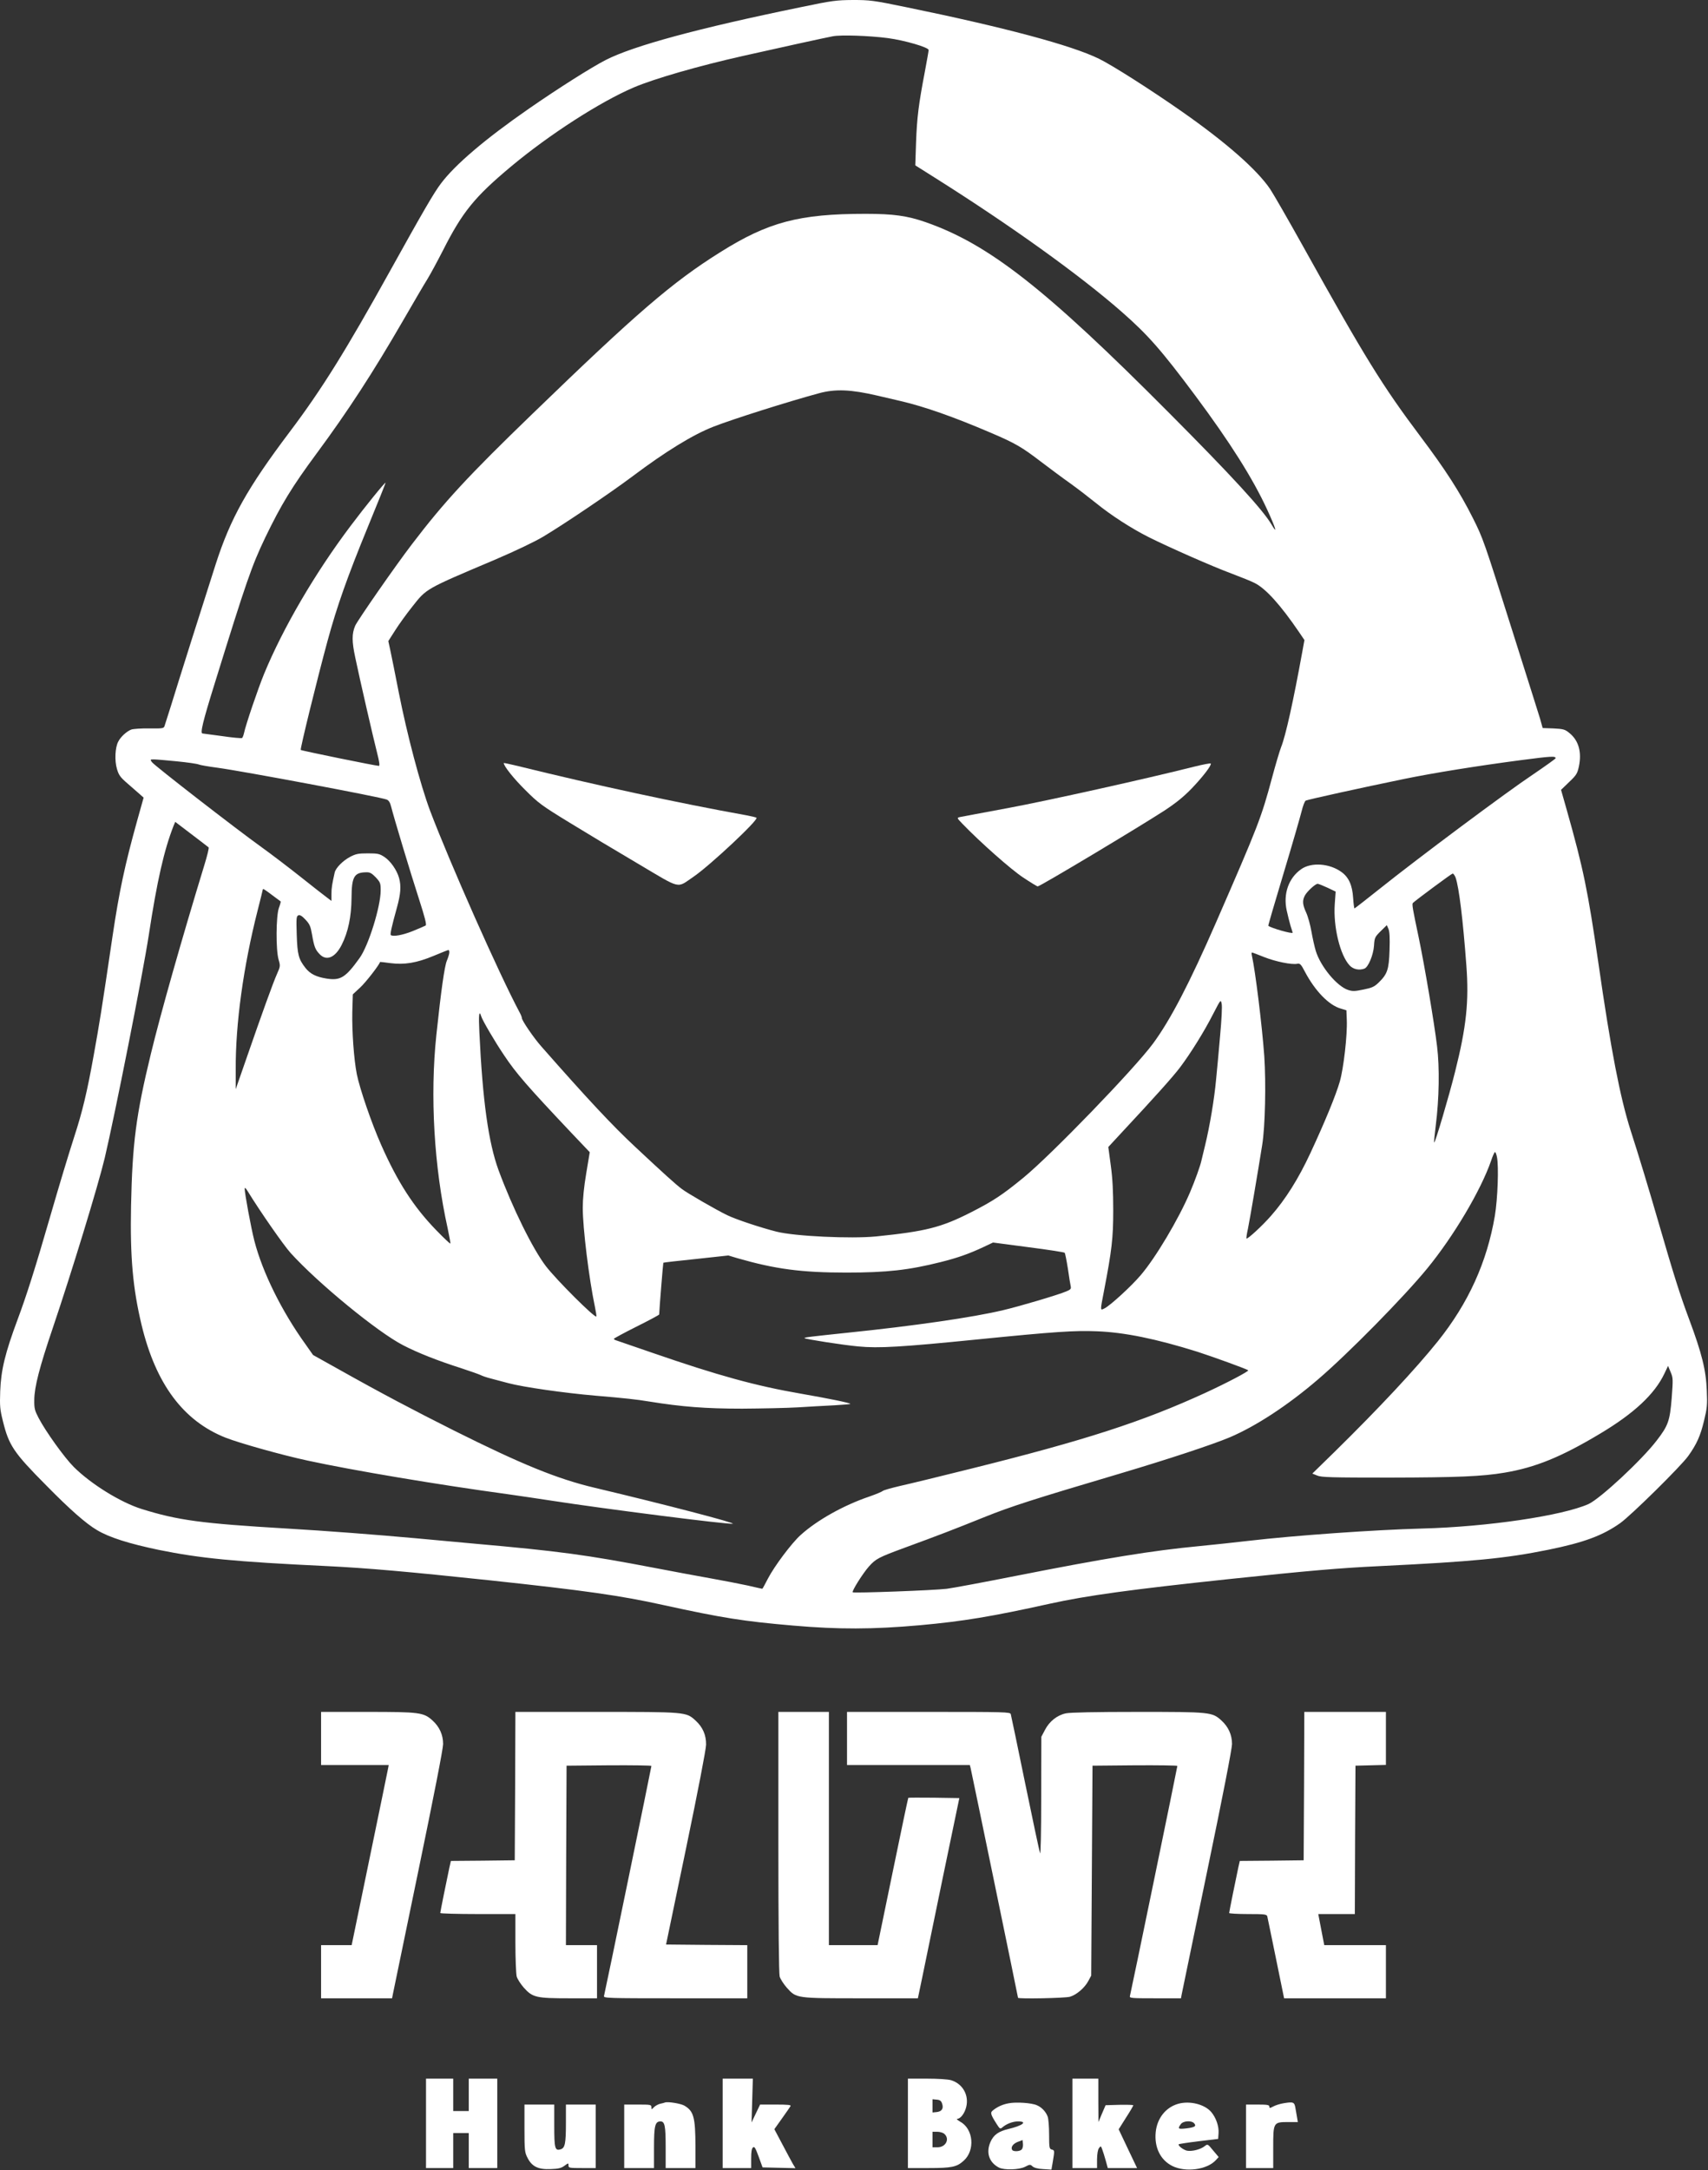
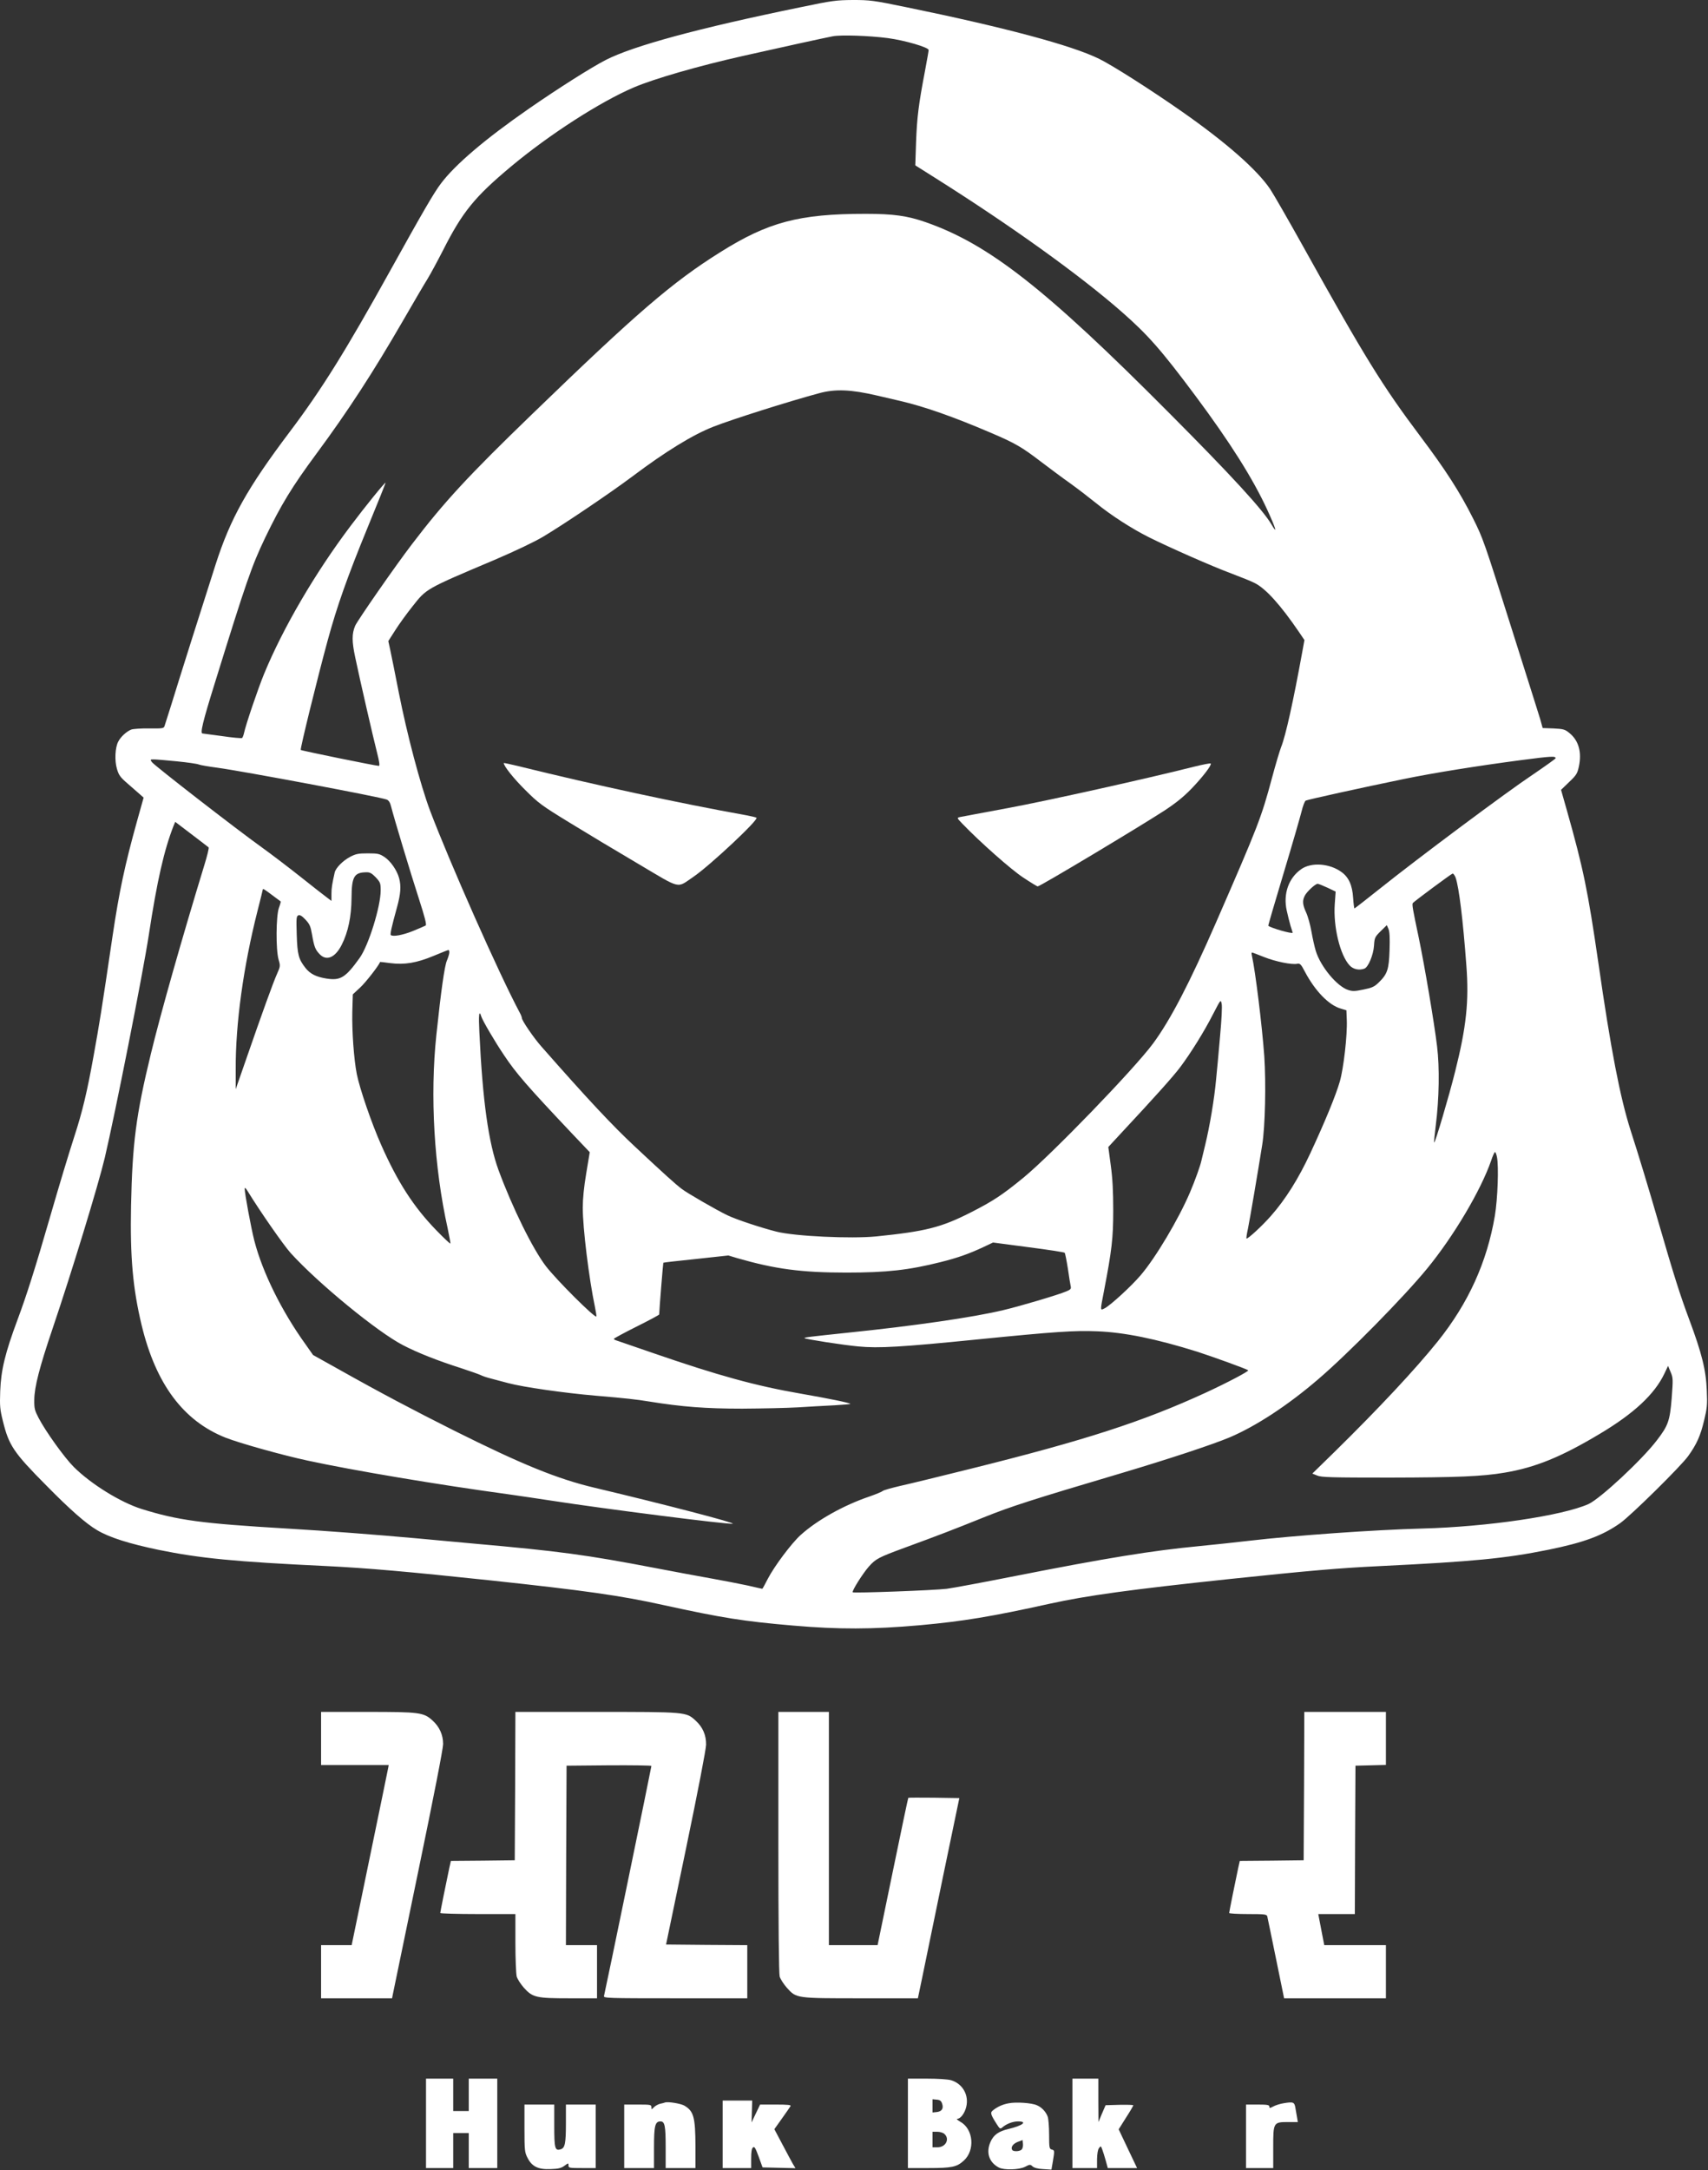
<svg xmlns="http://www.w3.org/2000/svg" width="1758" height="2233" viewBox="0 0 1758 2233" fill="none">
  <rect x="0" y="0" width="1758" height="2233" fill="#333333" stroke="none" />
  <path d="M824.485 7.333C718.485 29.067 651.685 47.2 623.152 61.867C608.485 69.467 575.285 90.4 544.485 111.733C499.285 143.067 468.485 169.333 453.952 188.667C446.619 198.267 435.285 217.867 401.152 279.333C356.085 360.533 331.152 400.667 298.352 444.133C254.619 502.133 237.285 533.067 221.952 580.667C210.352 616.667 182.619 704.4 175.819 726.667C172.752 736.534 169.819 745.734 169.285 747.2C168.485 749.467 166.885 749.6 153.685 749.467C145.552 749.334 137.285 749.867 135.019 750.667C130.352 752.534 124.219 758 121.685 763.067C118.485 769.067 117.819 782.4 120.352 791.067C122.219 797.467 123.685 799.6 131.419 806.267C136.219 810.534 141.952 815.467 144.085 817.334L147.819 820.667L141.285 844C128.485 890 122.752 916.8 115.819 963.334C104.352 1041.07 102.352 1053.07 96.352 1086.27C89.686 1123.47 84.752 1144 76.486 1169.33C69.819 1190.13 61.819 1216.53 51.152 1253.33C36.352 1304.53 27.285 1333.07 18.219 1357.33C5.285 1392 1.019 1409.6 0.219 1431.33C-0.315 1446.67 -0.048 1450.13 3.019 1462.27C9.152 1487.2 13.952 1494.4 47.685 1528.4C71.952 1553.07 88.486 1567.6 99.819 1574.27C112.485 1581.87 132.885 1588.27 163.552 1594.67C206.219 1603.33 241.285 1606.8 336.752 1611.33C377.952 1613.33 420.219 1617.07 504.485 1626C601.552 1636.4 638.619 1641.6 682.485 1651.33C743.552 1664.67 765.152 1668.13 816.485 1672.53C863.019 1676.53 897.952 1676.53 947.152 1672.13C991.152 1668.13 1020.35 1663.33 1080.62 1650C1118.75 1641.6 1164.49 1635.33 1265.15 1624.67C1347.82 1616 1378.22 1613.33 1420.09 1611.33C1516.09 1606.67 1549.42 1603.47 1593.55 1594.53C1630.22 1587.07 1649.42 1580 1667.69 1567.07C1678.89 1559.07 1730.22 1508.53 1737.69 1498C1746.35 1485.87 1750.22 1477.33 1753.95 1461.6C1757.02 1449.07 1757.42 1445.33 1756.75 1430.67C1755.95 1409.87 1751.82 1392.8 1738.62 1357.47C1729.02 1331.73 1722.89 1312.27 1707.15 1258C1697.29 1223.87 1686.35 1187.73 1678.35 1163.07C1667.55 1129.2 1657.95 1079.87 1645.15 990.667C1634.35 916.4 1629.69 893.6 1612.62 833.334L1606.75 812.667L1615.02 804.667C1622.62 797.467 1623.55 795.867 1625.15 788.4C1628.22 773.6 1624.75 761.734 1615.29 754.134C1610.75 750.4 1609.15 750 1599.02 749.467L1587.82 749.067L1585.15 739.467C1583.55 734.267 1579.95 722.8 1577.15 714C1574.35 705.2 1565.02 675.734 1556.49 648.667C1527.42 556.534 1526.49 553.867 1515.82 532.667C1502.62 506.4 1487.82 483.333 1462.22 449.333C1422.75 396.8 1404.89 367.867 1341.15 253.333C1326.22 226.533 1311.02 200.133 1307.42 194.667C1293.95 174.667 1261.95 146.533 1216.35 114.667C1184.09 92.133 1145.15 67.333 1131.29 60.533C1102.89 46.533 1033.29 28 931.819 7.2C898.752 0.4 895.419 0 877.819 0C860.619 0.133 856.485 0.667 824.485 7.333ZM913.819 39.2C930.885 41.467 955.819 48.667 955.819 51.467C955.819 52.4 954.085 62.267 951.952 73.6C945.552 107.067 943.819 120.8 942.885 146.133L942.085 170.133L961.952 182.667C1040.09 231.867 1111.29 282.933 1154.49 320.8C1181.55 344.533 1195.29 360.133 1230.49 407.333C1266.09 455.2 1289.55 492.267 1304.49 524.8C1313.42 544.267 1315.15 550.667 1308.62 539.467C1299.82 524.533 1267.82 489.6 1203.55 425.067C1075.95 296.8 1017.69 251.2 952.619 228.533C933.819 222 919.419 220 890.885 220C822.619 220 790.752 228.4 741.152 259.6C691.952 290.4 655.019 322.267 548.352 425.467C481.819 489.733 457.285 516.267 423.952 560C407.285 581.733 367.819 638.534 365.552 643.867C362.085 652.134 362.085 659.867 365.685 676.667C370.352 699.067 384.219 759.334 388.219 774.934C390.485 783.734 391.019 788 389.952 788C386.885 788 310.352 772.4 309.552 771.6C308.752 770.667 326.485 698.534 337.152 659.334C346.885 623.6 357.419 593.867 378.352 542.8C388.752 517.6 397.019 496.8 396.885 496.667C396.219 496 375.819 521.2 360.885 541.067C324.219 589.733 291.285 646.134 271.819 693.334C265.419 708.934 252.885 745.867 251.152 754.267C250.619 756.667 249.685 758.934 249.152 759.334C248.485 759.734 239.152 758.934 228.485 757.334C217.952 755.867 208.885 754.667 208.485 754.667C205.819 754.667 208.619 742.8 221.152 702.667C253.685 597.734 259.019 582.4 272.885 553.333C289.419 519.067 300.485 500.933 325.819 466.667C357.952 423.2 383.685 383.733 415.152 329.333C425.552 311.333 436.619 292.4 439.819 287.333C443.019 282.133 450.219 268.8 455.952 257.6C475.952 218.133 488.352 202.8 525.819 171.467C565.419 138.4 617.419 104.933 652.219 90C673.152 81.067 718.752 67.867 765.152 57.467C798.752 49.867 851.152 38.4 857.152 37.333C865.285 35.733 894.352 36.667 913.819 39.2ZM903.152 407.067C914.219 409.6 925.019 412.133 927.152 412.667C951.685 418.4 981.685 428.933 1019.95 445.333C1045.29 456.133 1051.95 460.133 1071.82 475.333C1081.02 482.267 1094.35 492.267 1101.42 497.2C1108.49 502.267 1120.49 511.467 1128.09 517.6C1143.69 530.267 1164.35 543.6 1182.35 552.667C1203.42 563.2 1247.55 582.667 1267.29 590C1277.55 593.867 1288.49 598.267 1291.42 599.867C1302.89 605.6 1318.09 622.534 1337.02 650.267L1342.62 658.534L1340.49 670.267C1331.02 722.267 1323.29 757.067 1318.62 768.667C1317.15 772.4 1312.89 786.667 1309.15 800.667C1298.22 841.334 1295.15 849.334 1251.82 948.667C1224.35 1011.6 1204.75 1049.33 1186.75 1073.73C1167.42 1099.87 1082.89 1187.33 1053.82 1211.33C1031.69 1229.47 1022.22 1235.73 998.885 1247.6C968.619 1262.93 952.752 1266.93 901.819 1272.13C875.952 1274.67 818.085 1272 799.152 1267.2C782.885 1263.07 757.552 1254.67 748.485 1250.27C737.419 1244.93 707.552 1227.73 701.819 1223.33C695.552 1218.67 682.619 1206.93 653.952 1180.13C630.619 1158.4 605.019 1131.07 557.285 1076.8C549.552 1068.13 537.152 1050 537.152 1047.47C537.152 1046.67 536.219 1044.13 535.019 1042C513.819 1002.4 463.285 888.4 442.619 834C432.619 807.2 419.019 756 410.352 712C406.752 693.334 402.752 673.867 401.685 668.8L399.685 659.6L406.752 648.534C410.619 642.4 418.619 631.334 424.485 624C439.152 605.467 437.285 606.4 509.152 576C530.619 566.8 550.219 557.467 559.152 552.133C581.419 538.8 628.752 506.8 651.152 490C685.419 464.267 713.285 447.2 734.485 438.933C754.352 431.2 810.752 413.333 842.752 404.667C859.819 400 875.685 400.667 903.152 407.067ZM1601.15 780.134C1601.15 780.667 1590.49 788.267 1577.55 797.067C1550.89 814.8 1459.69 882.8 1420.49 914.134C1406.22 925.467 1394.49 934.667 1394.09 934.667C1393.82 934.667 1393.15 929.867 1392.75 924C1391.95 910.8 1388.22 902.534 1380.75 897.2C1368.49 888.267 1349.69 886.934 1339.29 894.267C1326.35 903.334 1320.62 919.6 1324.35 936.667C1325.42 941.734 1327.29 948.934 1328.35 952.667C1329.55 956.267 1330.49 959.467 1330.49 959.6C1330.49 961.2 1308.75 955.067 1305.42 952.534C1305.15 952.4 1312.22 928.134 1321.15 898.534C1330.09 868.934 1338.35 840.134 1339.69 834.8C1341.02 829.334 1342.89 824.267 1343.95 823.734C1345.95 822.667 1401.69 810.4 1445.15 801.467C1476.35 795.067 1520.75 788 1565.15 782.134C1596.89 778 1601.15 777.734 1601.15 780.134ZM182.219 783.334C193.019 784.4 203.019 785.867 204.485 786.534C205.952 787.2 214.485 788.667 223.552 789.867C249.419 793.334 391.552 820 398.085 822.667C400.085 823.467 401.552 825.734 402.485 829.6C405.285 840.8 422.619 898.4 431.152 924.667C437.419 944.134 439.285 951.467 438.085 952.267C437.152 952.8 431.285 955.334 424.752 958C414.485 962.134 404.219 964 402.219 962C401.419 961.2 403.152 953.2 408.485 934C412.485 919.6 413.019 911.6 410.752 903.334C408.485 895.2 401.952 885.867 395.685 881.734C390.619 878.4 388.885 878 378.619 878C368.752 878 366.219 878.534 360.352 881.6C353.019 885.467 345.552 892.934 344.485 897.734C341.819 909.734 341.152 913.467 341.152 919.867V926.934L336.219 923.2C333.419 921.2 321.285 911.6 309.152 902C297.019 892.4 279.019 878.667 269.152 871.6C243.285 853.067 158.619 787.467 156.352 784.134C154.485 781.467 154.485 781.334 158.485 781.334C160.752 781.334 171.419 782.267 182.219 783.334ZM214.752 871.867C215.285 872.267 213.285 880.534 210.352 890C186.885 966.8 165.285 1042.93 155.285 1084.27C139.952 1147.33 136.219 1176.53 134.885 1240.67C133.819 1293.73 136.752 1325.87 145.819 1363.6C160.485 1424.13 188.752 1462 232.219 1479.2C246.485 1484.8 290.085 1497.07 316.752 1502.8C363.552 1512.93 451.019 1527.6 522.485 1537.33C533.819 1538.93 554.619 1542 568.485 1544.13C620.885 1552.27 749.552 1568.67 754.219 1567.73C757.819 1567.07 684.885 1548 611.819 1530.67C573.685 1521.6 537.285 1506.8 467.819 1472.13C426.085 1451.2 391.685 1433.07 348.752 1408.93L322.219 1394.13L314.619 1383.33C290.085 1349.33 270.219 1309.2 261.819 1276.67C258.485 1263.87 251.819 1227.6 251.819 1222.93C251.819 1221.6 253.019 1222.4 254.752 1225.33C267.685 1246.4 291.819 1281.07 299.152 1289.2C327.419 1320.4 388.619 1370.53 414.752 1384C429.819 1391.87 450.885 1400.13 474.752 1407.73C484.085 1410.8 493.152 1414 494.752 1414.8C496.485 1415.73 500.885 1417.2 504.485 1418.13C508.219 1419.07 516.619 1421.33 523.152 1423.07C538.619 1427.2 580.619 1433.2 613.152 1436C643.285 1438.53 655.285 1439.87 668.219 1442C701.952 1447.47 726.619 1449.33 763.819 1449.33C783.952 1449.2 809.819 1448.67 821.152 1448C832.485 1447.33 849.419 1446.27 858.885 1445.87C868.219 1445.33 875.552 1444.67 875.285 1444.4C874.219 1443.2 852.219 1438.8 824.752 1434C777.685 1425.87 739.419 1415.33 671.819 1392C652.352 1385.33 635.419 1379.47 634.219 1379.07C632.885 1378.67 631.819 1378 631.819 1377.47C631.819 1377.07 642.352 1371.33 655.152 1364.93C667.952 1358.53 678.485 1352.93 678.485 1352.4C678.619 1346.8 682.485 1299.6 682.752 1299.2C683.019 1298.93 698.219 1297.2 716.485 1295.33L749.685 1291.73L759.019 1294.53C797.952 1305.73 824.752 1309.33 871.152 1309.33C912.619 1309.33 935.285 1306.8 968.219 1298.53C985.685 1294.13 996.752 1290.27 1011.95 1283.2L1022.09 1278.4L1058.49 1283.2C1078.49 1285.73 1095.29 1288.4 1095.82 1288.93C1096.35 1289.47 1097.82 1296.93 1099.15 1305.33C1100.35 1313.73 1101.69 1322 1102.09 1323.6C1102.62 1326 1101.82 1326.93 1097.55 1328.67C1089.55 1332.13 1050.09 1343.87 1032.49 1348C1001.95 1355.33 940.219 1364.27 872.485 1371.2C833.285 1375.33 827.419 1376 828.085 1376.8C829.285 1377.87 867.552 1383.87 883.552 1385.33C904.352 1387.33 927.552 1386 1007.15 1378C1085.95 1370.13 1105.95 1368.8 1129.02 1369.73C1157.29 1370.8 1189.95 1377.47 1232.49 1390.8C1248.62 1396 1283.55 1408.67 1284.75 1409.87C1285.69 1410.8 1263.15 1422.67 1240.62 1433.07C1176.09 1462.67 1117.55 1481.73 998.485 1511.33C968.085 1518.93 935.685 1526.8 926.619 1528.8C917.552 1530.93 909.419 1533.2 908.619 1534C907.819 1534.8 901.419 1537.47 894.485 1539.87C868.219 1548.8 840.885 1564.13 824.085 1579.33C814.885 1587.6 797.152 1611.2 790.352 1624.27C787.419 1630 784.885 1634.67 784.619 1634.67C784.352 1634.67 777.685 1633.2 769.685 1631.33C761.685 1629.6 744.619 1626.27 731.819 1624C719.019 1621.73 693.152 1616.93 674.485 1613.33C603.419 1599.73 576.085 1596 487.152 1588.13C470.352 1586.53 443.552 1584.13 427.819 1582.67C388.085 1579.07 336.219 1575.07 295.152 1572.67C207.285 1567.47 183.285 1564.27 145.685 1552.53C124.085 1545.73 93.819 1527.07 75.952 1509.33C66.352 1499.73 47.152 1473.07 39.685 1458.8C35.685 1451.07 35.152 1449.07 35.285 1440.13C35.419 1426.93 40.619 1406.8 54.219 1366.67C73.686 1309.2 101.019 1219.87 107.819 1191.33C118.352 1146.67 146.885 1002.8 153.152 962C161.685 906 168.885 874.667 178.619 849.734L180.352 845.6L197.019 858.267C206.219 865.334 214.219 871.334 214.752 871.867ZM386.752 902.667C391.419 907.734 391.819 908.667 391.819 916.134C391.819 932.667 379.285 973.067 370.085 985.734C355.552 1006 350.352 1009.07 335.952 1006.8C325.285 1005.07 319.285 1002 314.485 996C307.285 986.8 306.085 982.267 305.419 961.734C304.885 944.534 305.019 942.667 307.152 941.734C308.885 941.2 310.885 942.4 314.485 946.267C318.752 950.8 319.685 953.067 321.152 961.467C323.285 973.867 324.485 977.067 328.885 981.6C335.952 989.2 345.019 985.334 351.685 972.134C358.352 959.067 361.685 942.934 361.819 923.867C361.952 902 364.485 897.6 377.019 897.467C380.619 897.334 382.619 898.4 386.752 902.667ZM1498.22 902.934C1501.69 912.8 1505.82 946.4 1509.29 993.334C1512.09 1030.4 1509.29 1056.53 1497.69 1102.67C1491.42 1127.87 1477.02 1176.4 1476.22 1175.47C1475.82 1175.2 1476.62 1167.2 1477.82 1157.73C1481.29 1130.27 1481.82 1098.53 1479.15 1076.67C1476.22 1052.13 1466.35 994 1460.35 965.067C1454.09 935.467 1453.15 930.267 1454.22 929.067C1456.89 926.4 1494.09 898.8 1495.15 898.8C1495.95 898.667 1497.29 900.667 1498.22 902.934ZM1366.35 913.334L1374.75 917.334L1373.82 930.4C1372.22 953.6 1379.29 982.8 1389.15 993.334C1392.89 997.334 1399.02 998.667 1404.49 996.534C1408.35 994.934 1413.55 982.667 1414.22 973.067C1414.75 964.667 1415.15 964 1421.15 958L1427.42 951.867L1429.15 955.867C1430.35 958.8 1430.62 965.334 1430.22 977.6C1429.55 997.6 1428.09 1002.13 1418.89 1011.07C1414.49 1015.33 1411.95 1016.4 1403.29 1018.13C1394.35 1020 1392.09 1020 1387.55 1018.53C1376.09 1014.8 1359.29 994.534 1354.35 978.534C1353.02 974.267 1351.02 965.2 1349.82 958.4C1348.62 951.6 1346.22 942.8 1344.35 938.8C1340.62 930.667 1340.35 926.667 1343.02 921.467C1345.29 917.2 1353.82 909.334 1356.22 909.334C1357.15 909.334 1361.69 911.2 1366.35 913.334ZM280.085 920.934C284.752 924.4 288.619 927.334 288.885 927.467C289.152 927.6 288.352 930.667 287.019 934.267C284.085 942.667 283.819 977.2 286.752 987.334C288.619 993.734 288.619 994.267 285.019 1002.27C281.019 1011.33 270.085 1041.47 253.285 1090L242.619 1120.67V1100.53C242.352 1053.33 250.485 994.534 265.152 936.8C268.085 925.334 270.485 915.6 270.485 915.2C270.485 914 272.219 914.934 280.085 920.934ZM462.485 979.867C462.485 981.334 461.285 985.2 459.952 988.4C457.552 993.867 453.952 1019.47 449.152 1064.67C442.485 1127.47 446.752 1200.67 460.752 1263.73C462.485 1272.13 463.819 1279.07 463.552 1279.47C463.152 1279.73 456.619 1273.6 449.019 1265.73C425.685 1241.73 409.152 1216 392.352 1178C382.352 1155.47 370.352 1120.4 367.285 1105.33C364.219 1089.87 362.219 1061.2 362.619 1041.2L363.152 1023.07L370.619 1016.13C376.219 1011.07 390.619 992.534 391.152 989.734C391.152 989.6 395.952 990.134 401.685 990.934C416.219 992.8 428.752 990.8 446.352 983.467C454.085 980.267 460.885 977.467 461.552 977.467C462.085 977.334 462.485 978.534 462.485 979.867ZM1301.02 984.667C1312.75 989.334 1329.55 992.8 1335.29 991.6C1338.09 991.067 1339.15 992.134 1343.15 999.867C1353.69 1019.73 1367.82 1034.27 1380.09 1037.73L1385.82 1039.47L1386.22 1049.33C1386.89 1064.93 1382.89 1099.47 1379.02 1112.8C1374.89 1127.07 1363.95 1153.73 1348.75 1186.4C1336.35 1213.07 1323.02 1234.13 1308.22 1250.93C1299.15 1261.33 1283.95 1275.2 1283.02 1274.27C1282.62 1274 1283.29 1269.47 1284.49 1264.13C1286.35 1255.07 1294.62 1206.53 1299.15 1178C1302.22 1159.07 1303.15 1114.53 1301.29 1086.67C1299.02 1055.47 1292.22 999.734 1288.49 982.934C1288.09 981.334 1288.22 980 1288.62 980C1289.15 980 1294.62 982.134 1301.02 984.667ZM1255.82 1065.73C1254.49 1081.2 1252.62 1101.47 1251.69 1110.67C1249.95 1130.13 1245.15 1158.93 1240.35 1178.53C1238.49 1186.13 1236.75 1193.33 1236.49 1194.53C1235.55 1199.07 1230.09 1214.53 1224.89 1226.67C1213.15 1254.27 1189.42 1294.13 1174.09 1312C1164.35 1323.47 1143.02 1342.93 1137.15 1346C1132.22 1348.53 1132.22 1349.33 1136.35 1328C1144.35 1286.4 1145.82 1273.87 1145.82 1245.33C1145.82 1225.87 1145.15 1212.53 1143.29 1199.07L1140.75 1180.13L1153.95 1165.87C1189.02 1128.27 1207.42 1107.73 1214.75 1098C1225.55 1083.6 1239.55 1061.2 1248.75 1043.07C1256.49 1028.13 1256.49 1028.13 1257.42 1032.8C1258.09 1035.33 1257.29 1049.73 1255.82 1065.73ZM495.285 1045.6C496.485 1049.73 509.285 1071.6 518.752 1085.6C531.152 1104.27 543.019 1117.87 588.885 1166.4L607.019 1185.47L603.419 1207.07C601.019 1221.2 599.819 1233.47 599.819 1242.67C599.819 1263.6 606.219 1315.47 612.352 1344.67C613.419 1349.73 614.085 1354.27 613.819 1354.53C612.085 1356.13 573.019 1317.2 561.819 1302.67C548.219 1284.8 527.552 1242.93 513.152 1204C502.752 1175.47 496.752 1132.8 493.419 1062.27C492.485 1043.87 493.152 1038.67 495.285 1045.6ZM1540.75 1190.27C1542.75 1199.87 1541.55 1233.2 1538.62 1250.93C1530.49 1298.67 1511.42 1340.67 1479.95 1380C1457.15 1408.4 1419.42 1448.8 1373.69 1493.73L1350.75 1516.13L1355.69 1518.13C1359.82 1520 1370.09 1520.27 1430.49 1520.27C1500.09 1520.13 1525.55 1519.07 1548.49 1515.2C1580.35 1509.87 1606.89 1499.07 1647.15 1474.93C1681.95 1454.13 1703.02 1434.4 1713.02 1413.47L1716.89 1405.33L1719.55 1411.73C1722.09 1417.73 1722.09 1418.93 1720.62 1438.67C1718.75 1461.87 1717.02 1466.8 1705.29 1482C1689.95 1502.13 1647.02 1542 1635.02 1547.47C1608.22 1559.47 1531.02 1570.93 1463.82 1572.67C1414.49 1574 1333.15 1579.73 1285.15 1585.33C1272.35 1586.8 1249.29 1589.33 1233.95 1590.8C1186.09 1595.33 1137.82 1603.2 1045.95 1621.33C1012.89 1627.87 980.752 1633.87 974.485 1634.67C961.552 1636.27 878.752 1639.33 877.685 1638.27C876.485 1637.2 888.085 1618.8 894.352 1611.73C901.419 1603.87 904.085 1602.4 930.485 1592.67C965.819 1579.73 982.085 1573.47 1012.49 1561.2C1040.75 1549.87 1061.82 1543.07 1153.15 1516C1202.89 1501.2 1248.09 1486.27 1265.82 1478.8C1292.75 1467.33 1325.42 1446 1356.49 1419.33C1387.29 1393.07 1445.15 1334.27 1469.02 1305.07C1496.22 1271.87 1524.09 1224.93 1534.75 1194.27C1536.35 1189.33 1538.22 1185.33 1538.75 1185.33C1539.29 1185.33 1540.22 1187.6 1540.75 1190.27Z" fill="white" />
  <path d="M518.485 785.067C518.485 788.134 528.619 800.934 540.485 812.667C554.085 826.267 557.285 828.667 585.819 846.133C602.752 856.533 634.485 875.6 656.485 888.533C702.219 915.6 695.952 914.133 714.085 901.867C731.152 890.133 781.419 843.067 778.619 841.334C777.685 840.8 773.019 839.734 768.085 838.8C699.019 826.4 612.485 807.734 533.552 788.267C525.285 786.267 518.485 784.8 518.485 785.067Z" fill="white" />
  <path d="M1229.15 788.8C1179.42 801.334 1078.62 823.734 1037.82 831.334C1012.22 836.134 989.685 840.267 987.952 840.667C984.752 841.467 984.885 841.6 990.618 847.6C1008.88 866.534 1040.48 894.534 1053.02 902.8C1060.62 907.867 1067.42 912 1068.08 912C1070.48 912 1172.22 851.067 1198.48 834C1210.48 826.134 1218.35 819.734 1226.62 811.2C1237.82 799.467 1247.15 787.467 1246.22 785.6C1245.95 785.067 1238.35 786.534 1229.15 788.8Z" fill="white" />
  <path d="M330.485 1788.67V1816H365.285H400.085L399.552 1818.93C399.285 1820.67 390.619 1862.4 380.485 1911.6L361.952 2001.33H346.219H330.485V2028.67V2056H367.019H403.552L404.352 2051.87C404.752 2049.6 416.619 1992.4 430.619 1924.8C446.352 1848.93 456.085 1799.07 456.085 1794.4C456.085 1784.93 452.352 1776.67 445.152 1770.13C435.952 1761.87 431.952 1761.33 378.219 1761.33H330.485V1788.67Z" fill="white" />
  <path d="M530.219 1837.6L529.819 1914L496.886 1914.4L464.086 1914.67L462.486 1921.73C459.686 1934.93 453.152 1967.07 453.152 1968.27C453.152 1968.8 470.619 1969.33 491.819 1969.33H530.486V1998.93C530.486 2015.33 531.152 2030.93 531.819 2033.6C532.619 2036.27 535.952 2041.47 539.152 2045.07C548.219 2055.2 551.952 2056 586.086 2056H614.486V2028.67V2001.33H598.486H582.486L582.752 1908.93L583.152 1816.67L626.886 1816.27C650.886 1816.13 670.486 1816.4 670.486 1816.93C670.486 1818.27 622.619 2050.53 621.686 2053.6C621.019 2055.87 625.152 2056 695.019 2056H769.152V2028.67V2001.33L727.419 2001.07L685.552 2000.67L706.086 1902C718.619 1841.73 726.619 1800.13 726.752 1795.07C726.886 1785.07 723.286 1776.93 715.819 1770.13C706.086 1761.33 706.219 1761.33 613.552 1761.33H530.486L530.219 1837.6Z" fill="white" />
  <path d="M801.152 1894.93C801.152 1981.73 801.686 2030.4 802.486 2033.6C803.286 2036.27 806.619 2041.47 809.819 2045.07C819.686 2056.13 819.152 2056 886.486 2056H944.752L949.019 2035.6C951.286 2024.53 960.886 1978.13 970.219 1932.67L987.419 1850L961.419 1849.6C947.152 1849.47 935.152 1849.47 934.886 1849.73C934.619 1850 927.419 1884.27 918.886 1925.73L903.286 2001.33H878.219H853.152V1881.33V1761.33H827.152H801.152V1894.93Z" fill="white" />
-   <path d="M871.818 1788.67V1816H935.018H998.218L999.018 1819.07C999.952 1822.8 1047.82 2054.67 1047.82 2055.47C1047.82 2056.8 1096.49 2055.87 1101.29 2054.4C1108.09 2052.4 1116.49 2045.2 1120.22 2038.13L1123.15 2032.67L1123.82 1924.67L1124.49 1816.67L1168.22 1816.27C1192.22 1816.13 1211.82 1816.4 1211.82 1816.93C1211.82 1818.27 1163.95 2050.53 1163.02 2053.6C1162.35 2055.87 1164.22 2056 1188.89 2056H1215.55L1216.22 2052.27C1216.62 2050.27 1228.49 1993.2 1242.49 1925.33C1258.35 1849.2 1268.09 1799.07 1268.09 1794.4C1268.09 1784.93 1264.35 1776.67 1257.15 1770.13C1247.55 1761.47 1245.82 1761.33 1171.02 1761.33C1127.55 1761.33 1101.55 1761.87 1097.15 1762.8C1088.09 1764.67 1080.09 1771.07 1075.55 1779.87L1071.82 1786.93L1071.69 1848.53C1071.69 1885.87 1071.15 1908.67 1070.49 1906.67C1069.82 1904.8 1062.89 1872.4 1055.15 1834.67C1047.42 1796.93 1040.75 1764.93 1040.35 1763.6C1039.69 1761.47 1034.49 1761.33 955.685 1761.33H871.818V1788.67Z" fill="white" />
  <path d="M1342.22 1837.6L1341.82 1914L1308.89 1914.4L1276.09 1914.67L1274.49 1921.73C1271.69 1934.93 1265.15 1967.07 1265.15 1968.27C1265.15 1968.8 1273.82 1969.33 1284.35 1969.33C1301.55 1969.33 1303.69 1969.6 1304.35 1971.6C1304.62 1972.93 1308.75 1992.4 1313.29 2014.93L1321.69 2056H1374.09H1426.49V2028.67V2001.33H1394.75H1363.02L1360.62 1988.93C1359.29 1982.27 1357.95 1975.07 1357.55 1972.93L1356.89 1969.33H1375.69H1394.49L1394.75 1892.93L1395.15 1816.67L1410.89 1816.27L1426.49 1815.87V1788.67V1761.33H1384.49H1342.49L1342.22 1837.6Z" fill="white" />
  <path d="M438.485 2184.67V2230.67H452.485H466.485V2212.67V2194.67H474.485H482.485V2212.67V2230.67H497.152H511.819V2184.67V2138.67H497.152H482.485V2155.33V2172H474.485H466.485V2155.33V2138.67H452.485H438.485V2184.67Z" fill="white" />
-   <path d="M743.818 2184.67V2230.67H758.485H773.152V2220.8C773.152 2214 773.685 2210.53 775.018 2209.47C776.485 2208.13 777.552 2209.87 780.885 2218.93L784.885 2230L801.818 2230.4L818.752 2230.8L816.085 2226.4C814.752 2224 809.818 2214.93 805.285 2206.27L797.018 2190.67L804.885 2179.6C809.152 2173.6 813.152 2167.87 813.685 2166.93C814.485 2165.73 811.018 2165.33 798.485 2165.33H782.352L777.952 2174.53L773.552 2183.73L774.218 2161.2L774.885 2138.67H759.285H743.818V2184.67Z" fill="white" />
+   <path d="M743.818 2184.67V2230.67H758.485H773.152V2220.8C773.152 2214 773.685 2210.53 775.018 2209.47C776.485 2208.13 777.552 2209.87 780.885 2218.93L784.885 2230L801.818 2230.4L818.752 2230.8L816.085 2226.4C814.752 2224 809.818 2214.93 805.285 2206.27L797.018 2190.67L804.885 2179.6C809.152 2173.6 813.152 2167.87 813.685 2166.93C814.485 2165.73 811.018 2165.33 798.485 2165.33H782.352L777.952 2174.53L773.552 2183.73L774.218 2161.2H759.285H743.818V2184.67Z" fill="white" />
  <path d="M934.485 2184.67V2230.67H955.552C979.685 2230.67 984.752 2229.6 991.952 2223.07C1003.82 2212.4 1001.95 2190.53 988.485 2183.07C985.552 2181.33 984.085 2180 985.285 2180C988.619 2180 992.885 2174.4 994.485 2167.87C997.552 2155.73 990.885 2143.87 978.885 2140.27C975.685 2139.33 965.285 2138.67 953.952 2138.67H934.485V2184.67ZM969.685 2164.4C971.419 2169.33 969.419 2172.53 963.952 2173.07L959.819 2173.47V2166.67V2159.87L964.085 2160.27C967.419 2160.53 968.752 2161.47 969.685 2164.4ZM972.085 2195.6C977.819 2200.8 973.419 2209.33 964.885 2209.33H959.819V2201.33V2193.33H964.752C967.419 2193.33 970.752 2194.27 972.085 2195.6Z" fill="white" />
  <path d="M1103.82 2184.67V2230.67H1116.49H1129.15V2221.6C1129.29 2216 1129.95 2211.73 1131.15 2210.13C1133.02 2207.73 1133.15 2207.73 1134.49 2211.47C1135.29 2213.47 1136.89 2218.67 1138.09 2222.93L1140.22 2230.67H1155.29H1170.35L1160.89 2210.8L1151.42 2190.8L1158.89 2178.93C1163.15 2172.4 1166.49 2166.53 1166.49 2166.13C1166.49 2165.6 1160.09 2165.47 1152.22 2165.6L1137.95 2166L1134.22 2174.67L1130.62 2183.33L1130.49 2160.93V2138.67H1117.15H1103.82V2184.67Z" fill="white" />
  <path d="M684.485 2163.2C683.819 2163.47 681.552 2164.13 679.419 2164.53C677.419 2165.07 674.619 2166.53 673.152 2168C670.485 2170.67 670.485 2170.67 670.485 2168C670.485 2165.47 669.552 2165.33 656.485 2165.33H642.485V2198V2230.67H657.819H673.152V2209.6C673.152 2187.2 674.219 2182.67 679.819 2182.67C684.219 2182.67 685.152 2187.07 685.152 2209.2V2230.67H700.485H715.819V2208.27C715.685 2178.4 714.085 2172.13 704.352 2166.4C700.619 2164.27 687.419 2162.13 684.485 2163.2Z" fill="white" />
  <path d="M1038.35 2164C1032.22 2165.07 1026.75 2167.47 1021.95 2171.33C1019.02 2173.6 1019.55 2175.47 1025.82 2185.33C1029.02 2190.4 1029.55 2190.67 1031.55 2188.93C1035.82 2185.2 1042.35 2182.67 1047.82 2182.67C1058.22 2182.67 1052.49 2187.07 1037.69 2190.53C1027.69 2192.93 1022.75 2196.53 1019.55 2203.6C1014.62 2214.67 1017.95 2224.8 1028.09 2230.13C1033.55 2232.93 1048.89 2232.53 1055.15 2229.33C1059.95 2226.8 1060.49 2226.8 1062.75 2228.93C1064.35 2230.4 1068.35 2231.47 1073.69 2231.73L1082.22 2232.27L1083.69 2223.73C1085.55 2212.53 1085.55 2212.4 1082.49 2211.6C1080.09 2210.93 1079.82 2209.73 1079.82 2196.27C1079.82 2188.13 1079.15 2179.87 1078.35 2177.73C1076.49 2172.67 1072.09 2168 1067.15 2166C1061.82 2163.6 1045.95 2162.53 1038.35 2164ZM1051.69 2211.47C1049.95 2213.6 1043.02 2214 1041.82 2212C1040.09 2209.33 1042.62 2205.6 1047.55 2203.73L1052.49 2201.87L1052.89 2205.73C1053.15 2207.73 1052.62 2210.4 1051.69 2211.47Z" fill="white" />
-   <path d="M1212.75 2164.53C1199.95 2168.13 1191.02 2179.33 1189.55 2193.6C1187.95 2209.33 1194.35 2222.4 1206.62 2228.53C1220.35 2235.33 1242.35 2232.4 1251.42 2222.53L1254.35 2219.33L1248.62 2212.53C1243.02 2205.73 1243.02 2205.73 1239.95 2208.13C1235.82 2211.47 1227.02 2213.73 1221.82 2212.8C1217.95 2212 1211.95 2207.33 1213.29 2206.13C1213.55 2205.87 1222.89 2204.4 1233.82 2203.07L1253.82 2200.67L1254.22 2194.8C1254.75 2187.87 1251.69 2178.93 1246.75 2173.07C1239.95 2165.07 1224.75 2161.2 1212.75 2164.53ZM1229.15 2184.67C1231.69 2187.6 1229.69 2188.8 1220.89 2189.87C1212.62 2190.8 1211.95 2190.27 1215.29 2185.6C1217.69 2182 1226.49 2181.47 1229.15 2184.67Z" fill="white" />
  <path d="M1321.02 2164C1317.69 2164.53 1313.02 2166 1310.75 2167.2C1307.02 2169.2 1306.49 2169.2 1306.49 2167.33C1306.49 2165.73 1304.35 2165.33 1294.49 2165.33H1282.49V2198V2230.67H1296.49H1310.49V2209.6C1310.49 2183.6 1310.62 2183.33 1325.95 2183.33H1335.82L1335.15 2179.33C1334.75 2177.07 1333.95 2172.67 1333.42 2169.33C1332.35 2162.67 1331.42 2162.27 1321.02 2164Z" fill="white" />
  <path d="M539.818 2189.73C539.818 2212.4 540.085 2214.53 542.885 2220C547.418 2229.07 553.818 2232.27 566.752 2231.73C574.885 2231.47 577.818 2230.67 581.018 2228.27C585.018 2225.33 585.152 2225.33 585.152 2228C585.152 2230.53 585.952 2230.67 599.152 2230.67H613.152V2198V2165.33H597.818H582.485V2184.53C582.485 2205.2 581.552 2210 577.152 2211.33C571.152 2213.2 570.485 2210.53 570.485 2187.2V2165.33H555.152H539.818V2189.73Z" fill="white" />
</svg>